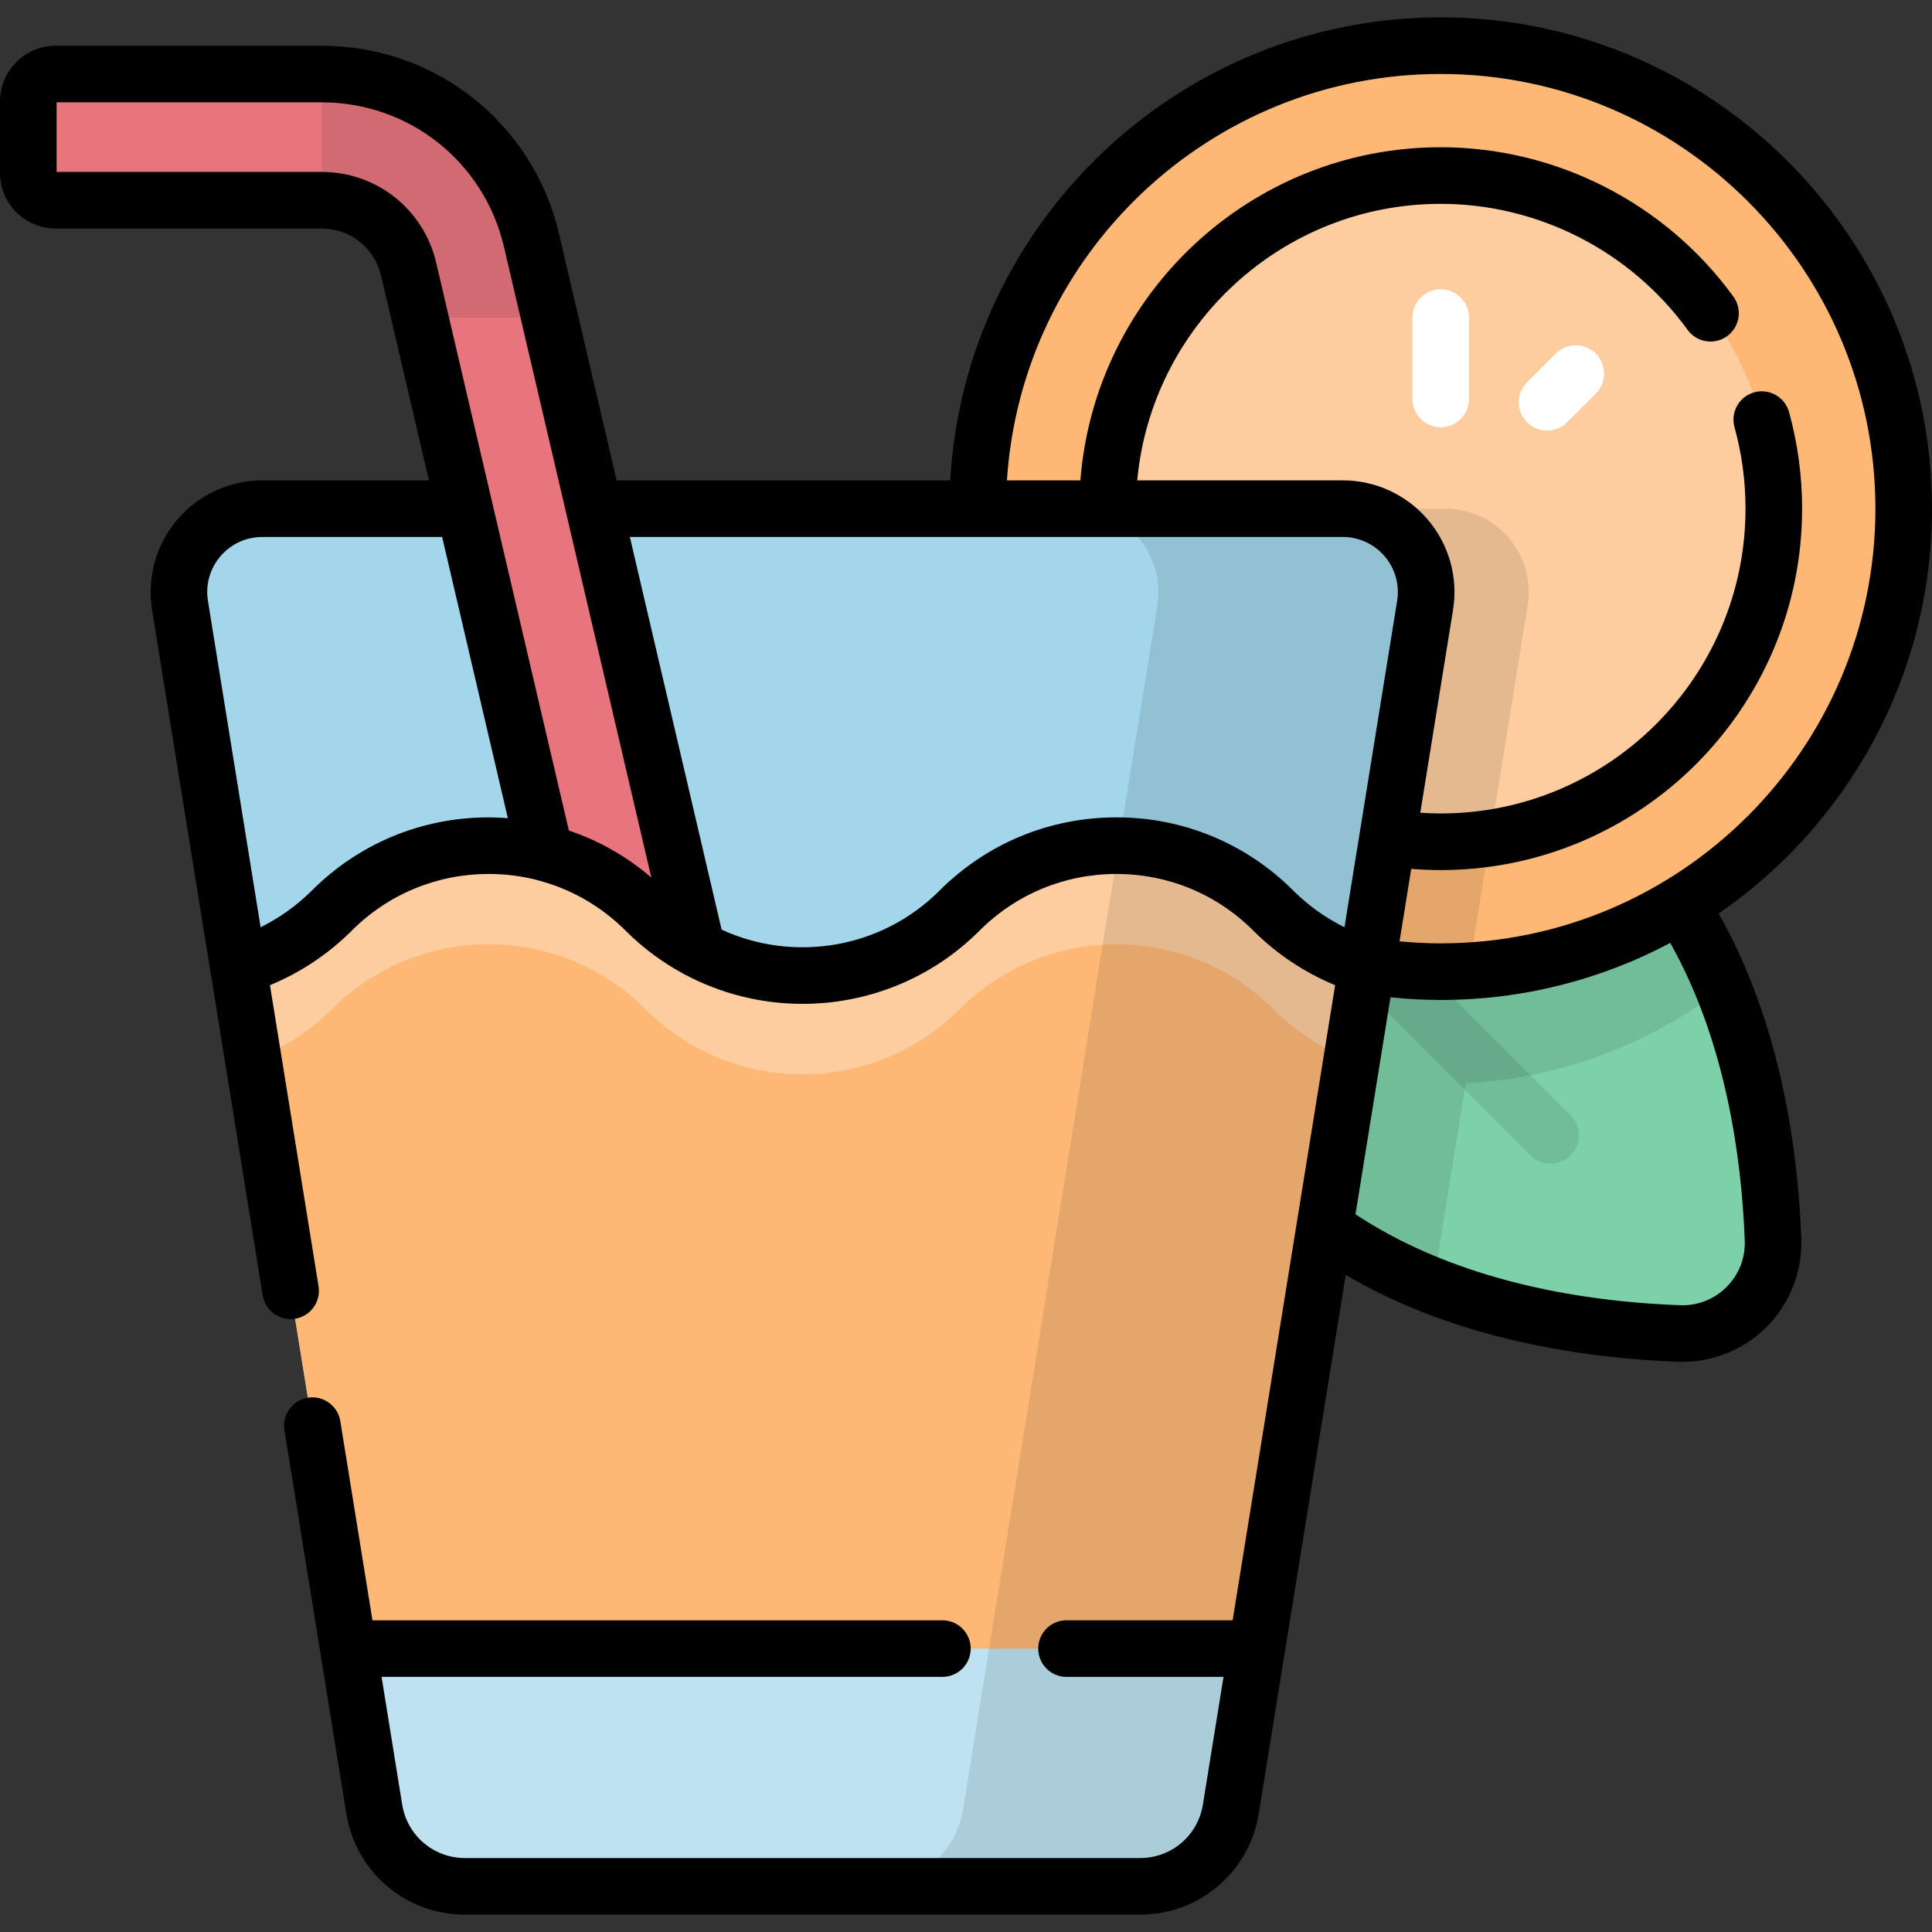
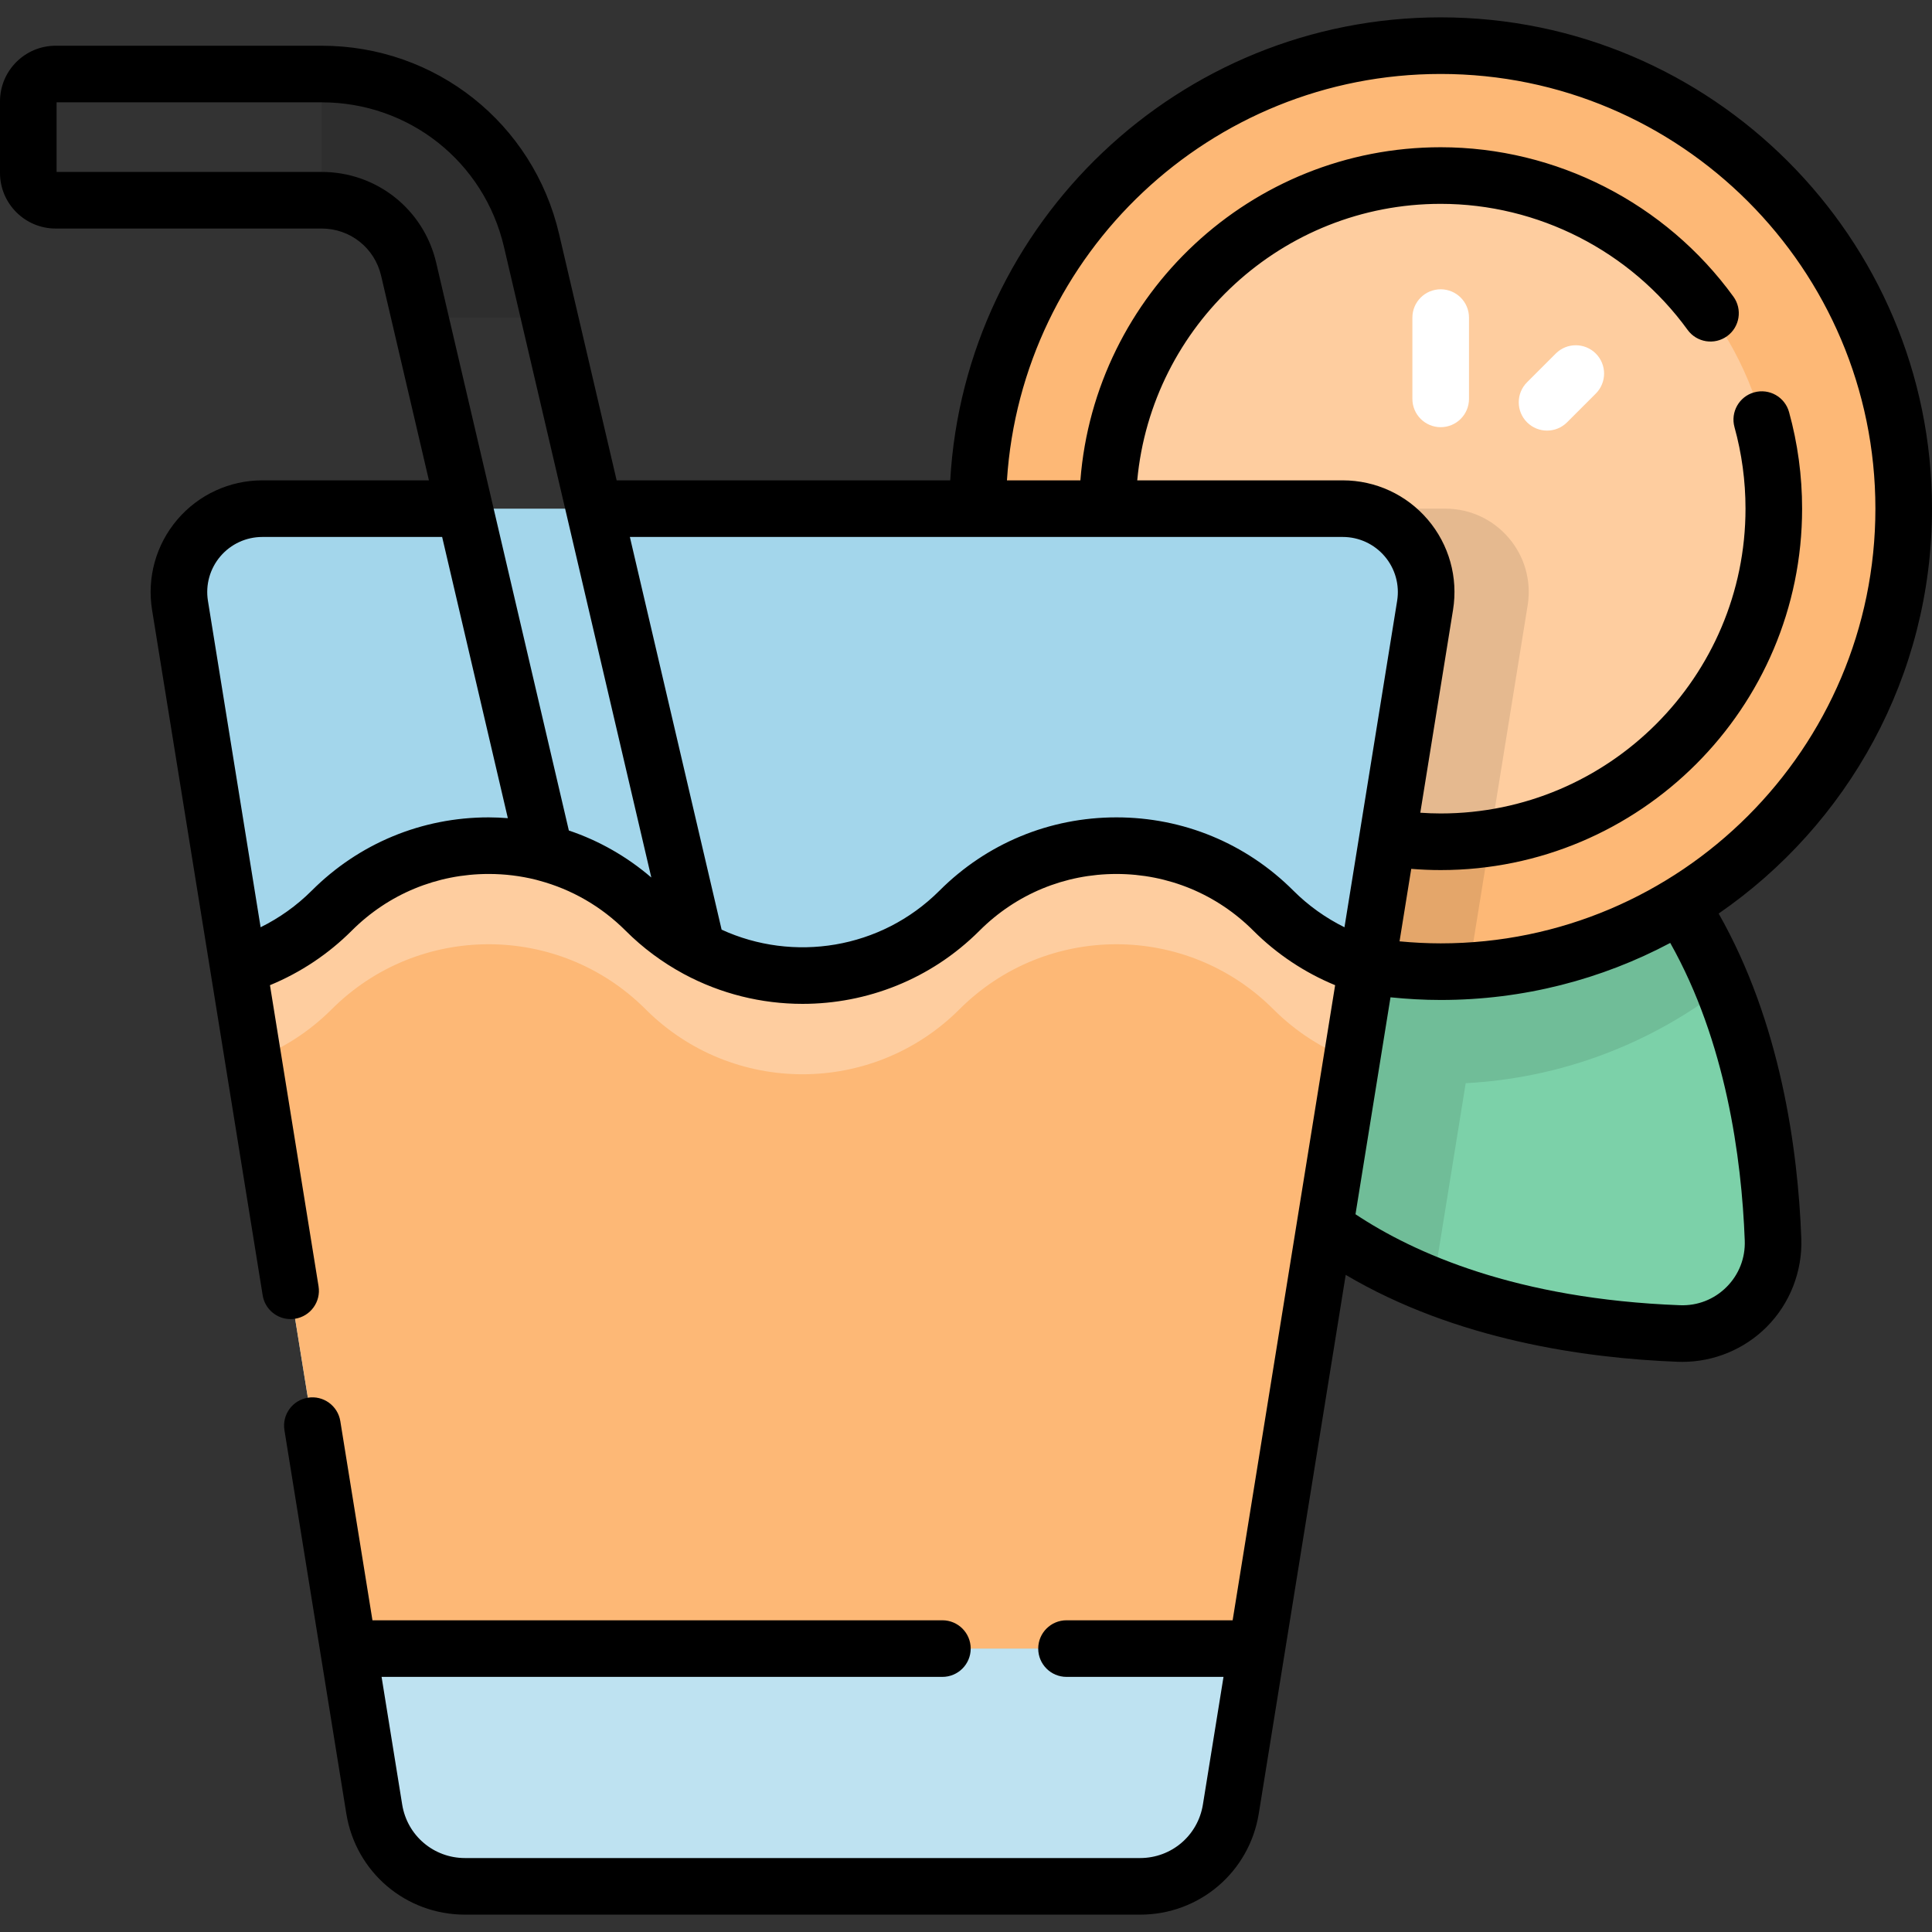
<svg xmlns="http://www.w3.org/2000/svg" version="1.1" id="Capa_1" x="0px" y="0px" viewBox="0 0 512 512" style="enable-background:new 0 0 512 512;" xml:space="preserve">
  <rect x="0" y="0" width="512" height="512" fill="#333333" stroke="none" />
  <path style="fill:#7CD1A9;" d="M431.252,222.298c30.722,30.722,37.542,77.681,38.62,106.147  c0.531,14.016-10.93,25.477-24.947,24.947c-28.466-1.078-75.425-7.898-106.147-38.62s-37.542-77.681-38.62-106.147  c-0.531-14.016,10.93-25.477,24.947-24.947C353.571,184.756,400.53,191.577,431.252,222.298z" />
-   <path style="opacity:0.1;enable-background:new    ;" d="M410.92,308.375c-1.919,0-3.839-0.732-5.304-2.197l-58.244-58.244  c-2.929-2.929-2.929-7.678,0-10.606c2.93-2.929,7.678-2.929,10.607,0l58.244,58.244c2.929,2.929,2.929,7.678,0,10.606  C414.759,307.642,412.839,308.375,410.92,308.375z" />
  <path style="opacity:0.1;enable-background:new    ;" d="M428.035,225.516c-30.722-30.722-77.681-37.542-106.147-38.62  c-14.016-0.531-25.477,10.93-24.947,24.947c1.078,28.466,7.898,75.425,38.62,106.147c12.579,12.579,27.882,21.147,43.521,26.959  l9.343-57.896c24.075-1.282,46.305-9.506,64.732-22.702C447.42,250.36,439.353,236.835,428.035,225.516z" />
  <circle style="fill:#FDB876;" cx="381.8" cy="134.8" r="122.7" />
  <g>
    <circle style="opacity:0.3;fill:#FFFFFF;enable-background:new    ;" cx="381.8" cy="134.8" r="88.28" />
    <path style="fill:#FFFFFF;" d="M381.798,113.207c-4.143,0-7.5-3.358-7.5-7.5v-21.54c0-4.142,3.357-7.5,7.5-7.5   c4.142,0,7.5,3.358,7.5,7.5v21.54C389.298,109.85,385.94,113.207,381.798,113.207z" />
    <path style="fill:#FFFFFF;" d="M409.985,114.113c-1.919,0-3.839-0.732-5.304-2.197c-2.929-2.929-2.929-7.678,0-10.606l7.615-7.615   c2.93-2.929,7.678-2.929,10.607,0s2.929,7.678,0,10.606l-7.615,7.615C413.824,113.38,411.904,114.113,409.985,114.113z" />
  </g>
  <path style="opacity:0.1;enable-background:new    ;" d="M383.026,134.8h-123.93c0,67.766,54.936,122.702,122.702,122.702  c2.491,0,4.963-0.083,7.417-0.23l15.629-96.851C407.013,146.985,396.637,134.8,383.026,134.8z" />
  <path style="fill:#A3D6EB;" d="M302.128,499.901h-178.89c-11.961,0-22.154-8.68-24.06-20.488L47.701,160.422  C45.533,146.985,55.909,134.8,69.52,134.8h286.326c13.611,0,23.986,12.184,21.818,25.621l-51.477,318.991  C324.281,491.221,314.088,499.901,302.128,499.901z" />
  <path style="opacity:0.3;fill:#FFFFFF;enable-background:new    ;" d="M92.316,436.892l6.862,42.521  c1.905,11.808,12.099,20.488,24.06,20.488h178.89c11.961,0,22.154-8.68,24.06-20.488l6.862-42.521H92.316z" />
-   <path style="fill:#E8757D;" d="M160.848,296.272L108.296,71.345c-2.515-10.763-11.991-18.28-23.044-18.28H14.743  c-4,0-7.243-3.243-7.243-7.243v-18.96c0-4,3.243-7.243,7.243-7.243h70.509c26.674,0,49.544,18.141,55.613,44.116l52.552,224.928  L160.848,296.272z" />
  <path style="opacity:0.1;enable-background:new    ;" d="M140.864,63.735c-6.069-25.974-28.938-44.116-55.612-44.116v33.446  c11.053,0,20.529,7.517,23.044,18.28l2.996,12.823h34.346L140.864,63.735z" />
  <path style="fill:#FDB876;" d="M337.457,241.339c-22.97-22.97-60.213-22.97-83.183,0l0,0c-22.97,22.97-60.213,22.97-83.183,0l0,0  c-22.97-22.97-60.213-22.97-83.183,0l0,0c-7.157,7.157-15.699,12.082-24.764,14.779l29.172,180.774h240.733l29.172-180.774  C353.156,253.421,344.614,248.496,337.457,241.339z" />
  <path style="opacity:0.3;fill:#FFFFFF;enable-background:new    ;" d="M337.457,241.339c-22.97-22.97-60.213-22.97-83.183,0l0,0  c-22.97,22.97-60.213,22.97-83.183,0l0,0c-22.97-22.97-60.213-22.97-83.183,0l0,0c-7.157,7.157-15.7,12.082-24.764,14.779  l3.996,24.761c7.57-2.86,14.674-7.32,20.768-13.414l0,0c22.97-22.971,60.212-22.971,83.183,0l0,0c22.97,22.97,60.213,22.97,83.183,0  l0,0c22.97-22.971,60.213-22.971,83.183,0c6.094,6.094,13.198,10.554,20.768,13.414l3.996-24.761  C353.156,253.421,344.614,248.496,337.457,241.339z" />
-   <path style="opacity:0.1;enable-background:new    ;" d="M355.845,134.8h-70.937c13.611,0,23.987,12.184,21.818,25.621  L255.25,479.413c-1.905,11.808-12.099,20.488-24.06,20.488h70.937c11.961,0,22.154-8.68,24.06-20.488l51.476-318.991  C379.832,146.985,369.456,134.8,355.845,134.8z" />
  <path d="M455.461,242.1C489.583,218.601,512,179.272,512,134.8C512,63.007,453.592,4.599,381.798,4.599  c-69.275,0-126.08,54.385-129.98,122.702h-88.4l-15.25-65.272C141.302,32.643,115.43,12.12,85.253,12.12h-70.51  C6.614,12.119,0,18.733,0,26.862v18.959c0,8.129,6.614,14.743,14.743,14.743h70.509c7.55,0,14.022,5.135,15.741,12.486  l12.675,54.249H69.519c-8.688,0-16.902,3.794-22.536,10.409c-5.633,6.615-8.07,15.329-6.686,23.907L69.611,343.27  c0.595,3.685,3.779,6.306,7.395,6.306c0.397,0,0.8-0.031,1.204-0.097c4.089-0.66,6.869-4.51,6.21-8.599l-12.877-79.797  c8.063-3.322,15.464-8.238,21.669-14.443c9.693-9.693,22.58-15.031,36.288-15.031c4.283,0,8.485,0.521,12.535,1.533  c0.272,0.093,0.55,0.169,0.833,0.23c8.588,2.302,16.464,6.813,22.92,13.268c4.619,4.619,9.762,8.398,15.232,11.367  c0.074,0.043,0.148,0.085,0.224,0.125c9.78,5.26,20.607,7.902,31.439,7.902c16.983,0,33.966-6.464,46.895-19.393  c9.693-9.693,22.58-15.031,36.288-15.031s26.596,5.338,36.288,15.031c6.204,6.204,13.605,11.12,21.669,14.443l-27.161,168.307  h-44.024c-4.143,0-7.5,3.358-7.5,7.5s3.357,7.5,7.5,7.5h41.603l-5.459,33.827c-1.326,8.218-8.33,14.183-16.655,14.183h-178.89  c-8.324,0-15.329-5.965-16.655-14.183l-5.459-33.827h148.623c4.142,0,7.5-3.358,7.5-7.5s-3.358-7.5-7.5-7.5H98.703l-8.517-52.776  c-0.66-4.089-4.51-6.87-8.599-6.209c-4.089,0.66-6.869,4.51-6.209,8.599l16.396,101.603c2.505,15.525,15.737,26.793,31.463,26.793  h178.89c15.726,0,28.959-11.269,31.464-26.793l23.037-142.756c29.17,17.245,63.482,22.106,88.013,23.035  c0.396,0.015,0.792,0.023,1.186,0.023c8.344,0,16.425-3.327,22.33-9.232c6.184-6.185,9.54-14.755,9.209-23.515  C476.467,304.424,471.849,270.96,455.461,242.1z M381.798,19.599C445.32,19.599,497,71.278,497,134.8  s-51.68,115.202-115.202,115.202c-3.629,0-7.275-0.194-10.906-0.537l3.1-19.208c2.601,0.212,5.209,0.321,7.806,0.321  c52.813,0,95.778-42.966,95.778-95.778c0-8.688-1.164-17.3-3.461-25.598c-1.105-3.992-5.232-6.334-9.229-5.227  c-3.992,1.105-6.332,5.237-5.228,9.229c1.936,6.994,2.918,14.26,2.918,21.596c0,44.542-36.237,80.778-80.778,80.778  c-1.798,0-3.603-0.075-5.406-0.195l8.677-53.767c1.384-8.578-1.054-17.292-6.687-23.907c-5.634-6.615-13.848-10.409-22.536-10.409  H301.38c3.798-41.036,38.406-73.278,80.418-73.278c25.798,0,50.258,12.484,65.43,33.396c2.433,3.354,7.123,4.097,10.475,1.666  c3.353-2.432,4.099-7.122,1.666-10.475c-17.984-24.788-46.982-39.587-77.57-39.587c-50.289,0-91.648,38.958-95.486,88.278h-19.465  C270.725,67.261,320.796,19.599,381.798,19.599z M129.499,216.611c-17.714,0-34.369,6.898-46.894,19.425  c-3.961,3.961-8.556,7.228-13.539,9.699l-13.96-86.508c-0.683-4.231,0.52-8.529,3.298-11.792c2.779-3.263,6.83-5.134,11.116-5.134  h47.653l17.411,74.521C132.899,216.695,131.206,216.611,129.499,216.611z M150.751,220.092L115.599,69.638  c-3.313-14.174-15.792-24.073-30.347-24.073H15V27.119h70.252c23.172,0,43.037,15.759,48.309,38.322l39.044,167.109  C166.112,226.977,158.712,222.776,150.751,220.092z M356.299,245.735c-4.983-2.471-9.578-5.738-13.539-9.7  c-12.526-12.526-29.181-19.425-46.896-19.425s-34.369,6.898-46.895,19.425c-15.585,15.585-38.782,19.027-57.733,10.334  L166.922,142.3h188.923c4.285,0,8.337,1.872,11.116,5.134c2.778,3.263,3.98,7.561,3.298,11.792L356.299,245.735z M457.551,341.07  c-3.289,3.29-7.68,5.007-12.341,4.827c-43.258-1.638-70.465-13.788-85.99-24.109l9.277-57.491c4.425,0.451,8.873,0.704,13.3,0.704  c21.962,0,42.667-5.474,60.835-15.116c14.731,26.154,18.914,56.92,19.745,78.843C462.555,333.398,460.841,337.781,457.551,341.07z" />
  <g>
</g>
  <g>
</g>
  <g>
</g>
  <g>
</g>
  <g>
</g>
  <g>
</g>
  <g>
</g>
  <g>
</g>
  <g>
</g>
  <g>
</g>
  <g>
</g>
  <g>
</g>
  <g>
</g>
  <g>
</g>
  <g>
</g>
</svg>